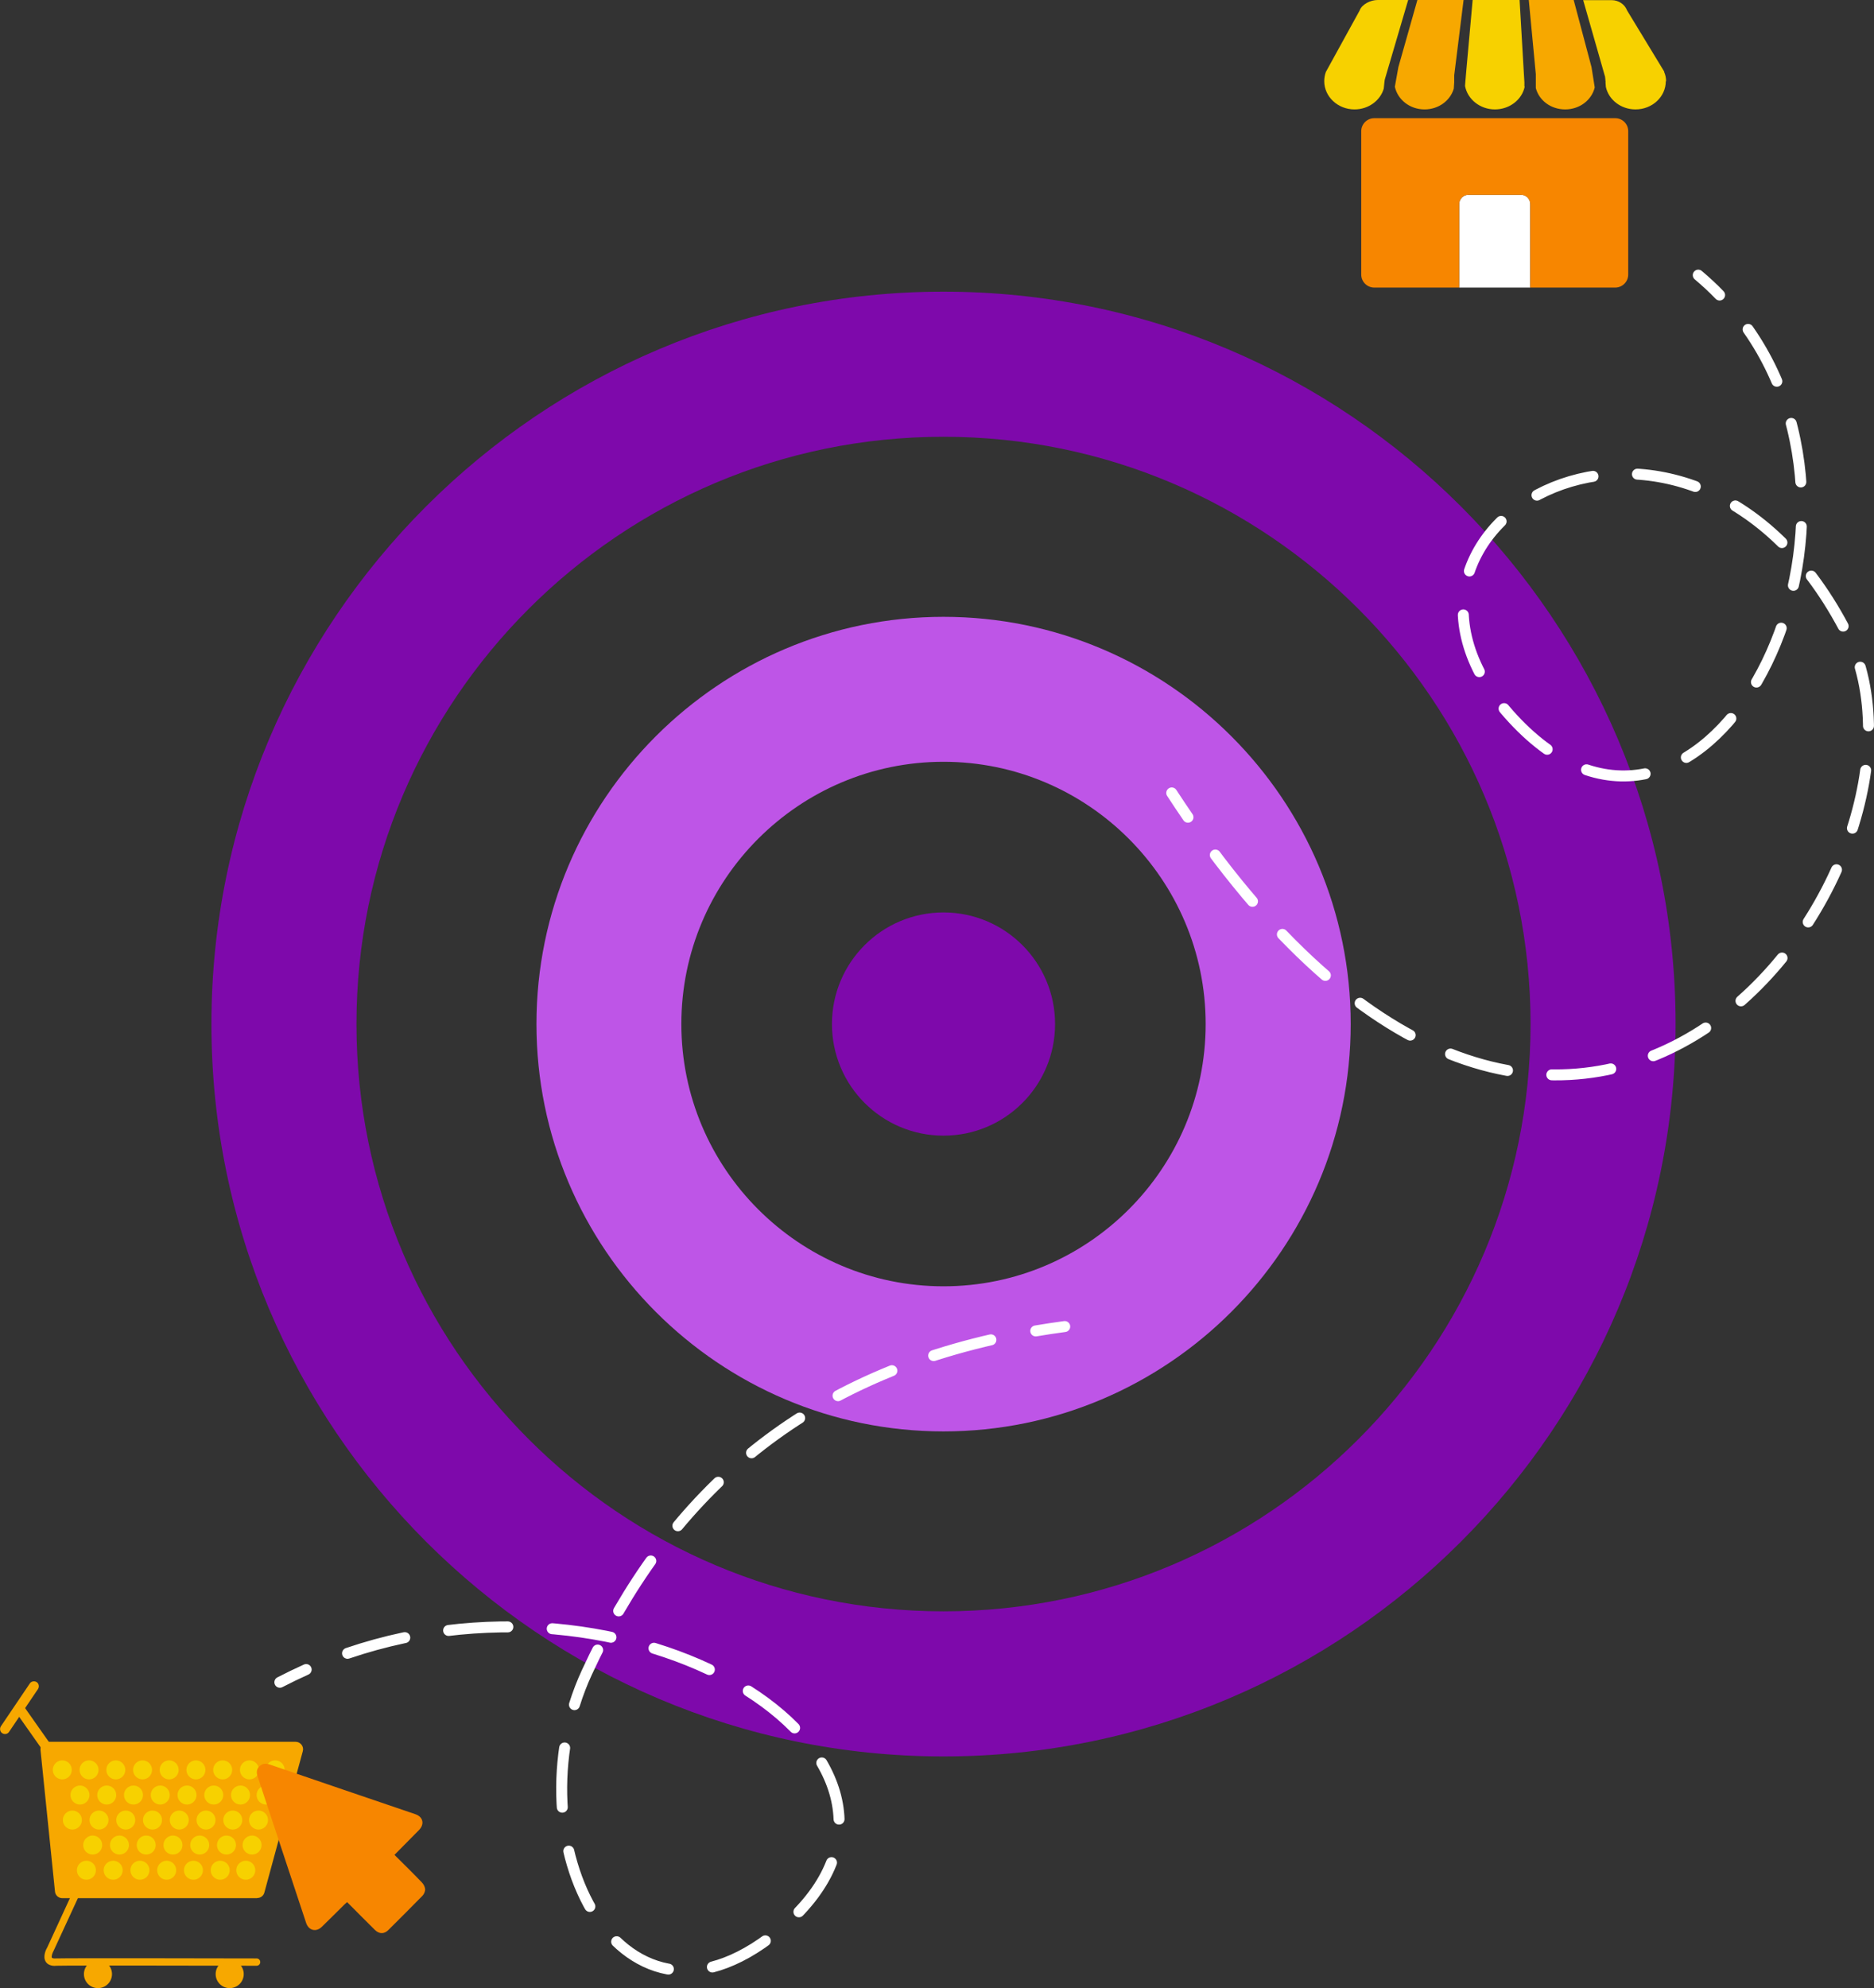
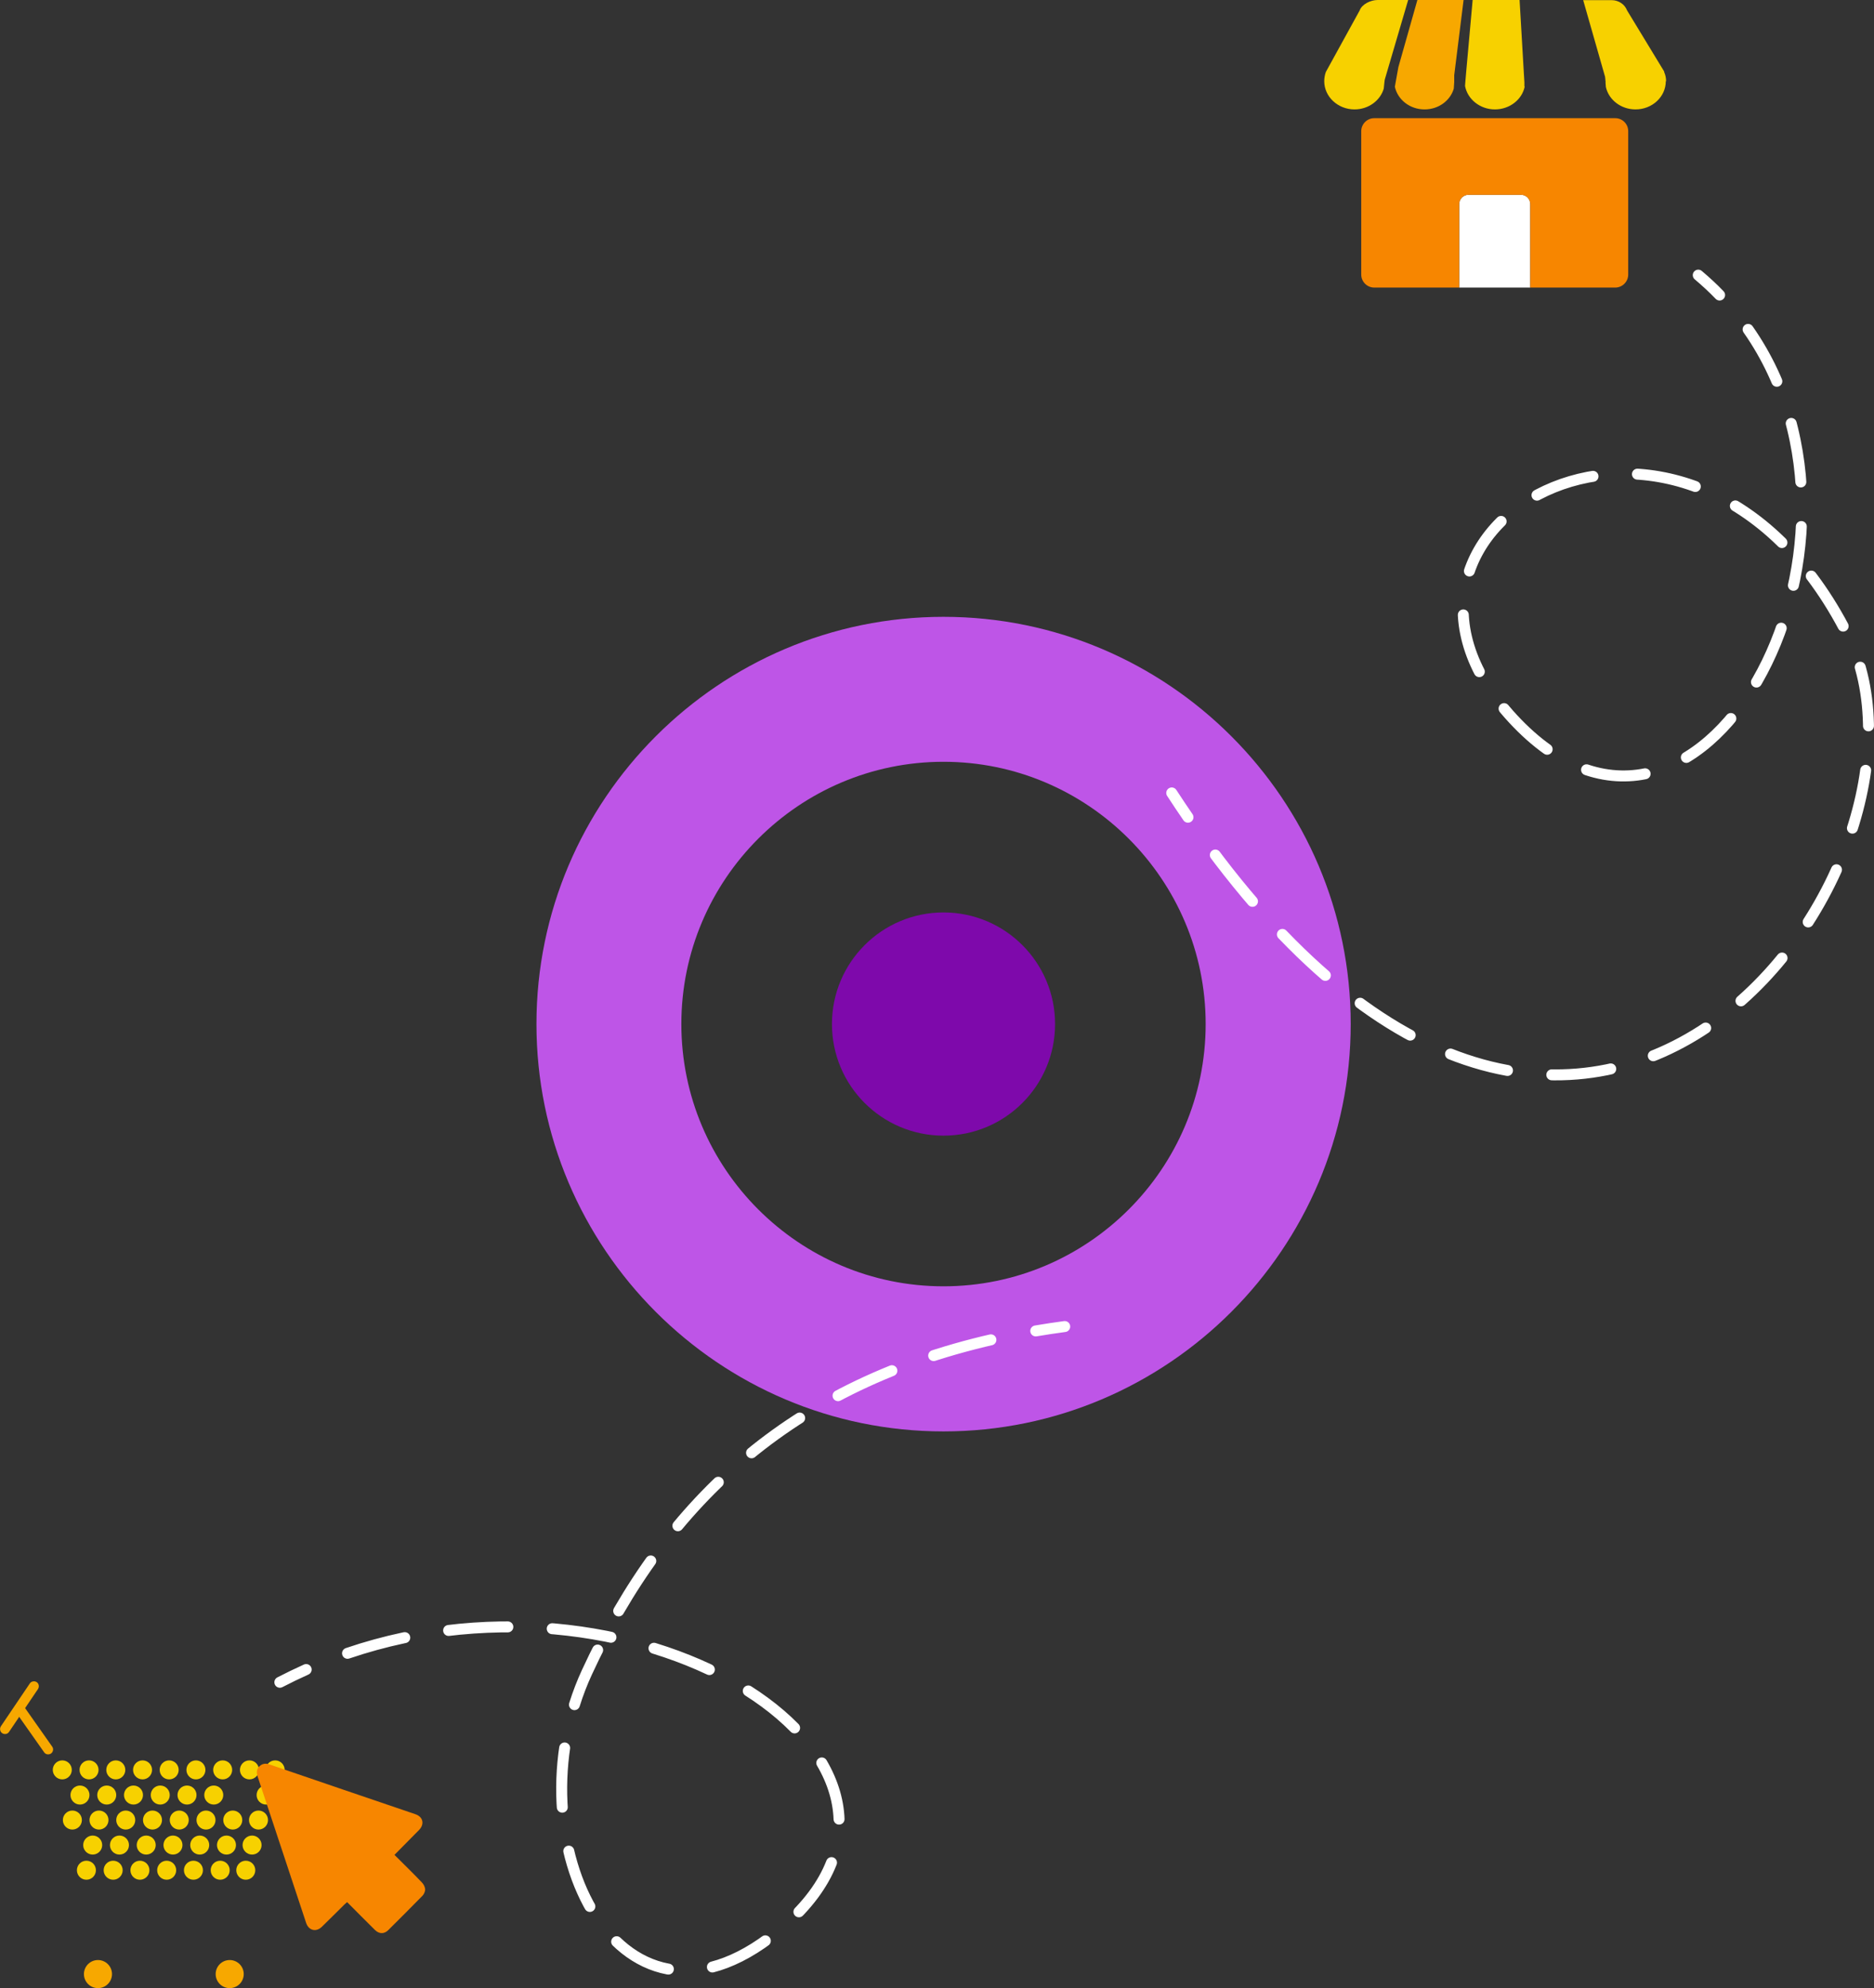
<svg xmlns="http://www.w3.org/2000/svg" id="uuid-aa5b86fc-c000-45e4-aeb9-0cd054902446" viewBox="0 0 128.17 135.92">
  <rect x="0" y="0" width="128.17" height="135.92" fill="#333333" stroke="none" />
  <g id="uuid-9666c585-da54-4845-a6ff-9ea7802f057a">
-     <path d="m64.53,19.94c-27.61,0-50.07,22.46-50.07,50.07s22.46,50.07,50.07,50.07,50.07-22.46,50.07-50.07-22.46-50.07-50.07-50.07Zm0,90.22c-22.14,0-40.15-18.01-40.15-40.15s18.01-40.15,40.15-40.15,40.15,18.01,40.15,40.15-18.01,40.15-40.15,40.15Z" style="fill:#7e09ab; stroke-width:0px;" />
    <path d="m64.53,42.17c-15.35,0-27.84,12.49-27.84,27.84s12.49,27.85,27.84,27.85,27.85-12.5,27.85-27.85-12.49-27.84-27.85-27.84Zm0,45.77c-9.88,0-17.93-8.04-17.93-17.93s8.05-17.93,17.93-17.93,17.93,8.05,17.93,17.93-8.04,17.93-17.93,17.93Z" style="fill:#be55e7; stroke-width:0px;" />
    <circle cx="64.53" cy="70.01" r="7.63" style="fill:#7e09ab; stroke-width:0px;" />
    <path d="m116.15,18.81c.52.44,1.01.89,1.46,1.36" style="fill:none; stroke:#fff; stroke-linecap:round; stroke-miterlimit:10; stroke-width:.75px;" />
    <path d="m119.56,22.52c10.45,14.91-3.43,40.28-16.08,26.62-12.39-13.37,12.17-26.91,22.89-5.74,7.78,15.37-17.59,50.83-44.24,13.71" style="fill:none; stroke:#fff; stroke-dasharray:0 0 4.06 3.05; stroke-linecap:round; stroke-miterlimit:10; stroke-width:.75px;" />
    <path d="m81.25,55.87c-.37-.54-.74-1.09-1.11-1.66" style="fill:none; stroke:#fff; stroke-linecap:round; stroke-miterlimit:10; stroke-width:.75px;" />
    <path d="m19.14,115.01c.6-.31,1.2-.6,1.8-.87" style="fill:none; stroke:#fff; stroke-linecap:round; stroke-miterlimit:10; stroke-width:.75px;" />
    <path d="m23.77,113.03c20.35-6.92,42.64,7.48,29.87,18.63-11.14,9.73-18.82-5.81-13.5-17.33,5.43-11.76,14.3-20.11,29.21-23.07" style="fill:none; stroke:#fff; stroke-dasharray:0 0 4.06 3.04; stroke-linecap:round; stroke-miterlimit:10; stroke-width:.75px;" />
    <path d="m70.84,90.99c.65-.11,1.31-.21,1.98-.3" style="fill:none; stroke:#fff; stroke-linecap:round; stroke-miterlimit:10; stroke-width:.75px;" />
    <path d="m104.66,13.95v5.71h-4.86v-5.71c0-.34.28-.63.63-.63h3.6c.35,0,.63.28.63.63Z" style="fill:#fff; stroke-width:0px;" />
    <path d="m111.36,8.97v9.8c0,.49-.4.89-.89.89h-5.81v-5.71c0-.34-.28-.63-.63-.63h-3.6c-.35,0-.63.28-.63.63v5.71h-5.81c-.49,0-.89-.4-.89-.89v-9.8c0-.49.4-.89.89-.89h16.48c.5,0,.89.4.89.89Z" style="fill:#f78600; stroke-width:0px;" />
    <path d="m96.31,0l-1.6,5.44-.02.14-.05.48c-.24.82-1.05,1.42-2,1.42-1.14,0-2.07-.87-2.07-1.93,0-.22.04-.43.11-.63h0l2.31-4.2c.15-.43.75-.72,1.23-.72h2.1Z" style="fill:#f7d100; stroke-width:0px;" />
    <path d="m100.1,0l-.64,5.14v.47s-.03.45-.03.45c-.24.82-1.04,1.42-2,1.42-1.01,0-1.84-.67-2.03-1.55l.06-.34.18-1h0S96.94,0,96.94,0h3.16Z" style="fill:#f7a800; stroke-width:0px;" />
    <path d="m104.28,5.92c-.18.89-1.03,1.56-2.04,1.56s-1.87-.69-2.04-1.6l.02-.28.06-.71h0S100.72,0,100.72,0h3.21l.29,4.97h0s.04.66.04.66v.28Z" style="fill:#f7d100; stroke-width:0px;" />
-     <path d="m109.07,5.98c-.21.86-1.03,1.5-2.02,1.5s-1.79-.62-2.01-1.46v-.95s0,0,0,0l-.48-5.07h3.07l1.22,4.59.17,1.07.05.32Z" style="fill:#f7a800; stroke-width:0px;" />
    <path d="m113.93,5.55c0,1.07-.93,1.93-2.07,1.93-1,0-1.84-.66-2.03-1.54h0s0-.01,0-.01l-.02-.26v-.15s-.01,0-.01,0v-.03c0-.07-.01-.14-.02-.21v-.02s-1.5-5.25-1.5-5.25h1.94c.48,0,.9.28,1.06.7l2.54,4.18v.04c.09.2.13.41.13.63Z" style="fill:#f7d100; stroke-width:0px;" />
    <g id="uuid-8f860c1a-c9d2-4ff3-a999-2dd0d664bd61">
-       <path d="m17.6,129.77H4.26c-.26,0-.48-.2-.5-.46l-.99-9.67c-.03-.3.2-.56.5-.56h16.95c.33,0,.58.32.49.64l-2.63,9.67c-.06.22-.26.37-.49.37Z" style="fill:#f7a800; stroke-width:0px;" />
      <circle cx="4.26" cy="121" r=".65" style="fill:#f7d100; stroke-width:0px;" />
      <circle cx="6.09" cy="121" r=".65" style="fill:#f7d100; stroke-width:0px;" />
      <circle cx="7.92" cy="121" r=".65" style="fill:#f7d100; stroke-width:0px;" />
      <circle cx="9.75" cy="121" r=".65" style="fill:#f7d100; stroke-width:0px;" />
      <circle cx="11.57" cy="121" r=".65" style="fill:#f7d100; stroke-width:0px;" />
      <circle cx="13.4" cy="121" r=".65" style="fill:#f7d100; stroke-width:0px;" />
      <circle cx="15.23" cy="121" r=".65" style="fill:#f7d100; stroke-width:0px;" />
      <circle cx="17.06" cy="121" r=".65" style="fill:#f7d100; stroke-width:0px;" />
      <circle cx="18.82" cy="121" r=".65" style="fill:#f7d100; stroke-width:0px;" />
      <circle cx="5.47" cy="122.72" r=".65" style="fill:#f7d100; stroke-width:0px;" />
      <circle cx="7.3" cy="122.72" r=".65" style="fill:#f7d100; stroke-width:0px;" />
      <circle cx="9.13" cy="122.72" r=".65" style="fill:#f7d100; stroke-width:0px;" />
      <circle cx="10.96" cy="122.72" r=".65" style="fill:#f7d100; stroke-width:0px;" />
      <circle cx="12.79" cy="122.72" r=".65" style="fill:#f7d100; stroke-width:0px;" />
      <circle cx="14.62" cy="122.72" r=".65" style="fill:#f7d100; stroke-width:0px;" />
-       <circle cx="16.45" cy="122.72" r=".65" style="fill:#f7d100; stroke-width:0px;" />
      <circle cx="18.2" cy="122.72" r=".65" style="fill:#f7d100; stroke-width:0px;" />
      <circle cx="4.95" cy="124.43" r=".65" style="fill:#f7d100; stroke-width:0px;" />
      <circle cx="6.77" cy="124.43" r=".65" style="fill:#f7d100; stroke-width:0px;" />
      <circle cx="8.6" cy="124.43" r=".65" style="fill:#f7d100; stroke-width:0px;" />
      <circle cx="10.43" cy="124.43" r=".65" style="fill:#f7d100; stroke-width:0px;" />
      <circle cx="12.26" cy="124.43" r=".65" style="fill:#f7d100; stroke-width:0px;" />
      <circle cx="14.09" cy="124.43" r=".65" style="fill:#f7d100; stroke-width:0px;" />
      <circle cx="15.92" cy="124.43" r=".65" style="fill:#f7d100; stroke-width:0px;" />
      <circle cx="17.68" cy="124.43" r=".65" style="fill:#f7d100; stroke-width:0px;" />
      <circle cx="6.34" cy="126.14" r=".65" style="fill:#f7d100; stroke-width:0px;" />
      <circle cx="8.17" cy="126.14" r=".65" style="fill:#f7d100; stroke-width:0px;" />
      <circle cx="10" cy="126.14" r=".65" style="fill:#f7d100; stroke-width:0px;" />
      <circle cx="11.83" cy="126.14" r=".65" style="fill:#f7d100; stroke-width:0px;" />
      <circle cx="13.66" cy="126.14" r=".65" style="fill:#f7d100; stroke-width:0px;" />
      <circle cx="15.49" cy="126.14" r=".65" style="fill:#f7d100; stroke-width:0px;" />
      <circle cx="17.24" cy="126.14" r=".65" style="fill:#f7d100; stroke-width:0px;" />
      <circle cx="5.91" cy="127.86" r=".65" style="fill:#f7d100; stroke-width:0px;" />
      <circle cx="7.74" cy="127.86" r=".65" style="fill:#f7d100; stroke-width:0px;" />
      <circle cx="9.57" cy="127.86" r=".65" style="fill:#f7d100; stroke-width:0px;" />
      <circle cx="11.4" cy="127.86" r=".65" style="fill:#f7d100; stroke-width:0px;" />
      <circle cx="13.23" cy="127.86" r=".65" style="fill:#f7d100; stroke-width:0px;" />
      <circle cx="15.06" cy="127.86" r=".65" style="fill:#f7d100; stroke-width:0px;" />
      <circle cx="16.81" cy="127.86" r=".65" style="fill:#f7d100; stroke-width:0px;" />
-       <path d="m3.77,134.4c-.39,0-.57-.16-.65-.3-.21-.36.04-.85.12-.98l1.79-3.89c.06-.13.21-.18.33-.12.13.06.18.21.12.33l-1.81,3.92c-.09.16-.17.4-.12.48.02.03.1.06.25.05.91-.03,13.22,0,13.75,0,.14,0,.25.11.25.25,0,.14-.11.25-.25.25h0c-.13,0-12.83-.03-13.73,0-.02,0-.03,0-.05,0Z" style="fill:#f7a800; stroke-width:0px;" />
      <path d="m3.29,119.94c-.11,0-.21-.05-.27-.14l-1.95-2.77c-.11-.15-.07-.36.08-.47.15-.11.36-.07.47.08l1.95,2.77c.11.15.07.36-.08.47-.06.04-.13.06-.19.06Z" style="fill:#f7a800; stroke-width:0px;" />
      <path d="m.34,118.55c-.06,0-.13-.02-.19-.06-.15-.1-.19-.31-.09-.47l1.98-2.93c.1-.15.31-.19.47-.09.15.1.19.31.09.47l-1.98,2.93c-.06.1-.17.15-.28.15Z" style="fill:#f7a800; stroke-width:0px;" />
      <circle cx="6.7" cy="134.96" r=".96" style="fill:#f7a800; stroke-width:0px;" />
      <circle cx="15.71" cy="134.96" r=".96" style="fill:#f7a800; stroke-width:0px;" />
    </g>
    <path d="m29.08,129.16c0,.15-.08.34-.19.45-.77.79-1.55,1.56-2.33,2.34-.28.28-.62.28-.91,0-.64-.63-1.27-1.27-1.91-1.91-.07.06-.12.1-.17.15-.52.51-1.03,1.03-1.55,1.53-.39.39-.9.27-1.08-.25-1.11-3.34-2.21-6.68-3.32-10.02-.09-.26-.08-.51.13-.7.2-.19.43-.21.69-.12,3.32,1.14,6.65,2.27,9.97,3.4.53.18.64.68.25,1.08-.55.56-1.1,1.12-1.68,1.7.63.63,1.26,1.24,1.87,1.88.12.12.22.31.23.48Z" style="fill:#f78600; stroke-width:0px;" />
  </g>
</svg>